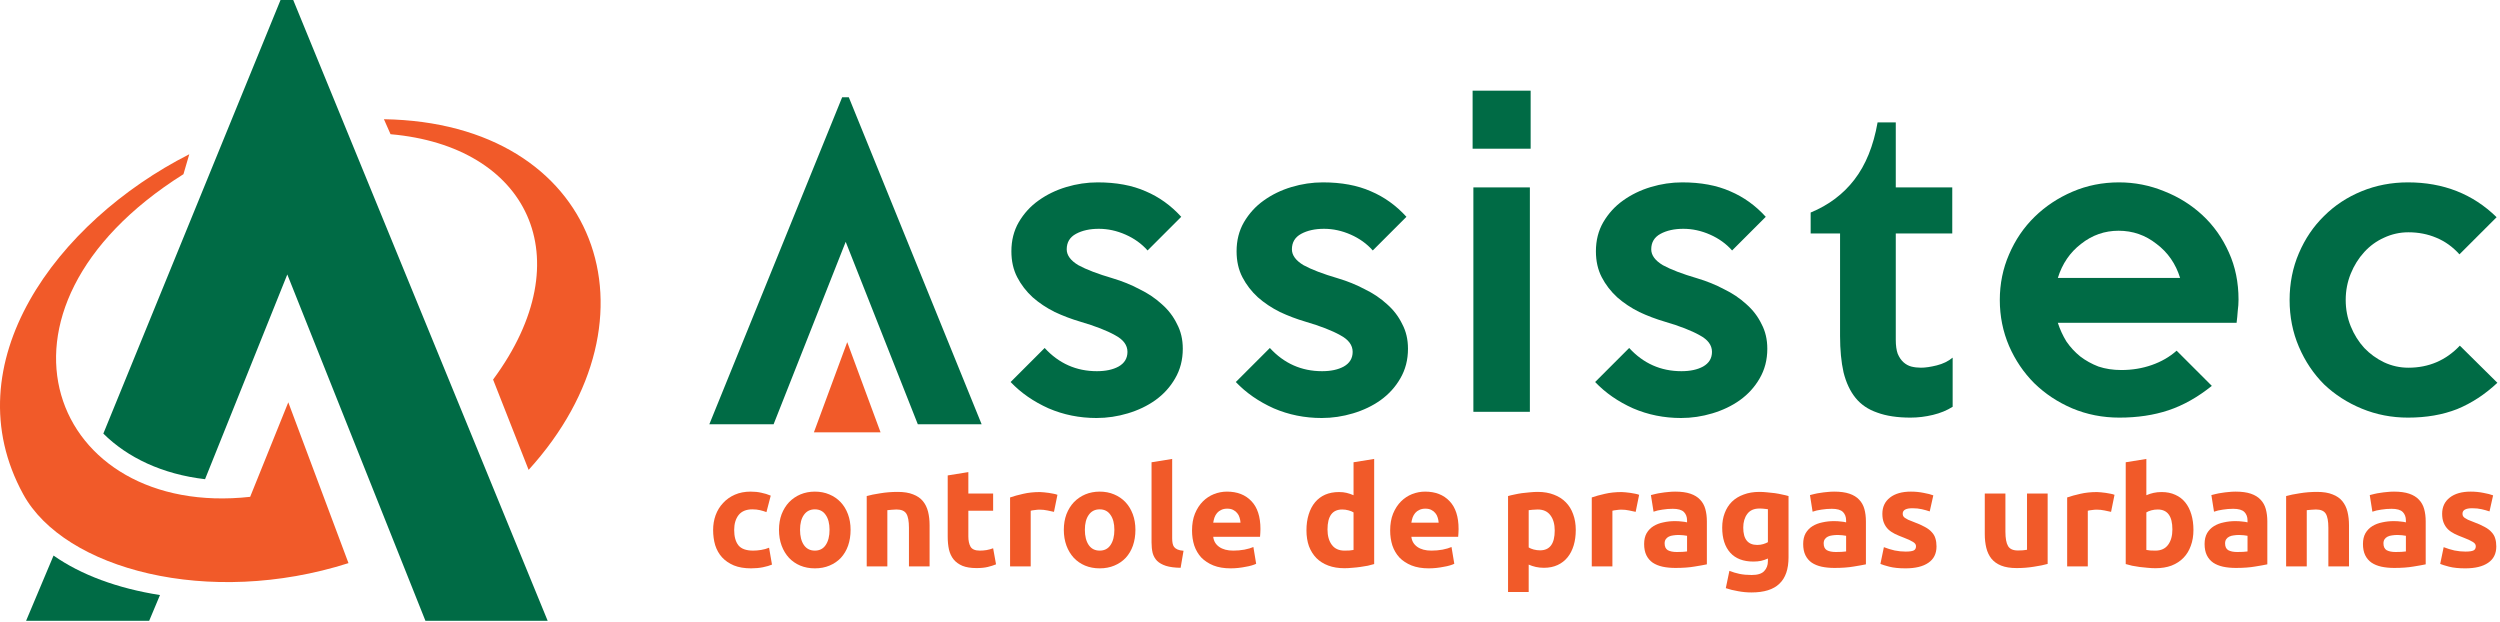
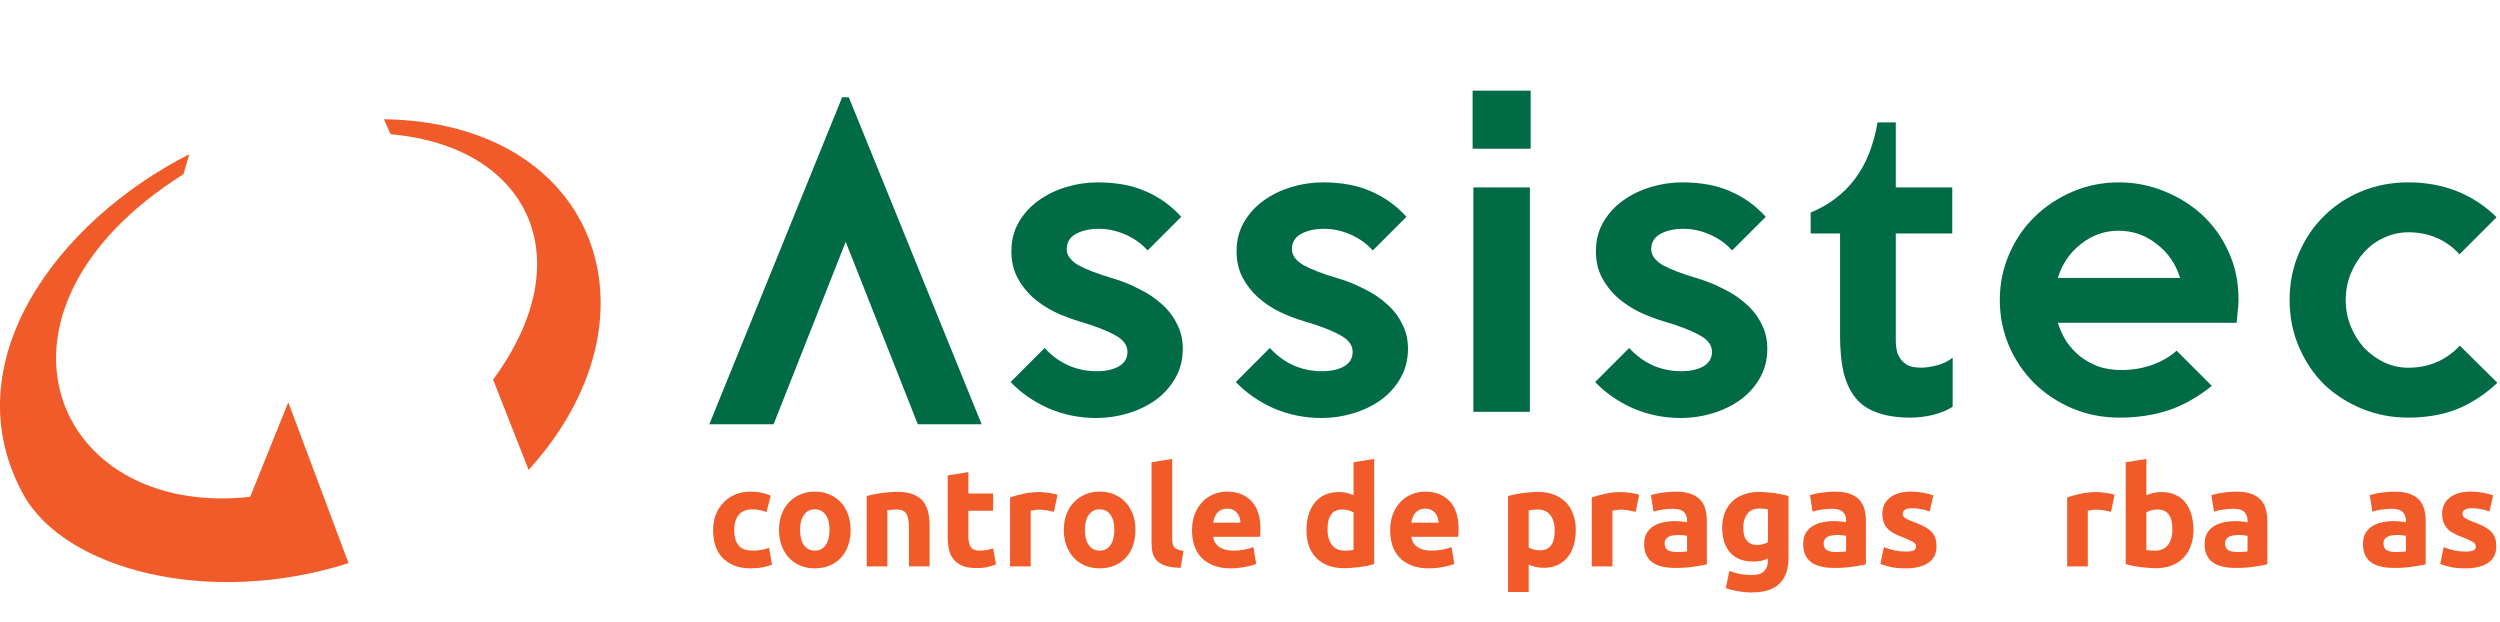
<svg xmlns="http://www.w3.org/2000/svg" width="579" height="144" viewBox="0 0 579 144" fill="none">
  <path fill-rule="evenodd" clip-rule="evenodd" d="M122.43 108.825C154.54 73.489 138.627 28.4 88.916 27.611C89.427 28.767 89.938 29.924 90.45 31.084C122.09 33.843 135.168 59.508 114.2 87.909L122.43 108.825Z" fill="#F15A29" />
-   <path fill-rule="evenodd" clip-rule="evenodd" d="M6.043 143.774H34.55L37.052 137.813C27.2 136.269 18.741 133.122 12.402 128.668L6.043 143.774ZM47.488 110.981L66.538 63.565L98.528 143.774H126.839L67.91 0H64.972L23.933 100.421C29.544 105.987 37.612 109.834 47.488 110.981Z" fill="#006B45" />
  <path fill-rule="evenodd" clip-rule="evenodd" d="M80.71 130.42C48.329 140.746 14.904 131.837 5.395 114.494C-11.224 84.192 13.082 51.347 43.837 35.723C43.301 37.682 43.024 38.382 42.488 40.342C-7.775 71.978 12.08 120.142 57.935 115.066L66.767 93.176L80.71 130.42Z" fill="#F15A29" />
-   <path fill-rule="evenodd" clip-rule="evenodd" d="M196.219 79.24L200.076 89.683L203.937 100.126H188.501L192.358 89.683L196.219 79.24Z" fill="#F15A29" />
  <path d="M570.988 127.748C571.865 127.748 572.485 127.662 572.849 127.491C573.212 127.32 573.394 126.989 573.394 126.497C573.394 126.112 573.159 125.781 572.688 125.503C572.218 125.203 571.502 124.872 570.539 124.508C569.791 124.23 569.107 123.942 568.487 123.642C567.888 123.343 567.375 122.99 566.947 122.584C566.519 122.156 566.188 121.654 565.953 121.076C565.717 120.499 565.6 119.804 565.6 118.991C565.6 117.409 566.188 116.158 567.364 115.239C568.54 114.319 570.154 113.859 572.207 113.859C573.234 113.859 574.217 113.956 575.158 114.148C576.099 114.319 576.847 114.512 577.403 114.725L576.569 118.446C576.013 118.254 575.404 118.083 574.741 117.933C574.1 117.783 573.373 117.708 572.56 117.708C571.063 117.708 570.315 118.125 570.315 118.959C570.315 119.152 570.347 119.323 570.411 119.472C570.475 119.622 570.604 119.772 570.796 119.922C570.988 120.05 571.245 120.199 571.566 120.371C571.908 120.52 572.336 120.691 572.849 120.884C573.897 121.269 574.763 121.654 575.447 122.038C576.131 122.402 576.666 122.808 577.051 123.257C577.457 123.685 577.735 124.166 577.885 124.701C578.056 125.235 578.141 125.855 578.141 126.561C578.141 128.229 577.51 129.49 576.249 130.346C575.008 131.201 573.244 131.629 570.956 131.629C569.46 131.629 568.209 131.501 567.204 131.244C566.22 130.987 565.536 130.773 565.151 130.602L565.953 126.721C566.765 127.042 567.599 127.299 568.455 127.491C569.31 127.662 570.154 127.748 570.988 127.748Z" fill="#F15A29" />
  <path d="M554.832 127.844C555.302 127.844 555.752 127.833 556.179 127.812C556.607 127.791 556.949 127.758 557.206 127.716V124.091C557.013 124.048 556.724 124.006 556.34 123.963C555.955 123.92 555.602 123.899 555.281 123.899C554.832 123.899 554.404 123.931 553.998 123.995C553.613 124.038 553.271 124.134 552.972 124.284C552.672 124.433 552.437 124.637 552.266 124.893C552.095 125.15 552.009 125.47 552.009 125.855C552.009 126.604 552.255 127.128 552.747 127.427C553.26 127.705 553.955 127.844 554.832 127.844ZM554.447 113.859C555.858 113.859 557.035 114.02 557.975 114.34C558.916 114.661 559.665 115.121 560.221 115.72C560.798 116.318 561.204 117.045 561.439 117.901C561.675 118.756 561.792 119.708 561.792 120.755V130.699C561.108 130.848 560.156 131.019 558.938 131.212C557.719 131.426 556.243 131.533 554.511 131.533C553.421 131.533 552.426 131.436 551.528 131.244C550.652 131.051 549.893 130.741 549.251 130.314C548.61 129.865 548.118 129.287 547.776 128.582C547.433 127.876 547.262 127.01 547.262 125.984C547.262 125 547.455 124.166 547.84 123.482C548.246 122.798 548.781 122.252 549.443 121.846C550.106 121.44 550.865 121.151 551.721 120.98C552.576 120.788 553.464 120.691 554.383 120.691C555.003 120.691 555.548 120.723 556.019 120.788C556.511 120.83 556.906 120.894 557.206 120.98V120.531C557.206 119.718 556.96 119.066 556.468 118.574C555.976 118.083 555.121 117.837 553.902 117.837C553.089 117.837 552.287 117.901 551.496 118.029C550.705 118.136 550.021 118.296 549.443 118.51L548.834 114.661C549.112 114.576 549.454 114.49 549.86 114.405C550.288 114.298 550.748 114.212 551.24 114.148C551.731 114.063 552.245 113.998 552.779 113.956C553.335 113.891 553.891 113.859 554.447 113.859Z" fill="#F15A29" />
-   <path d="M529.466 114.886C530.279 114.651 531.326 114.437 532.609 114.245C533.892 114.031 535.239 113.924 536.651 113.924C538.083 113.924 539.27 114.116 540.211 114.501C541.173 114.865 541.932 115.389 542.488 116.073C543.044 116.757 543.44 117.57 543.675 118.511C543.91 119.451 544.028 120.499 544.028 121.654V131.18H539.249V122.231C539.249 120.692 539.046 119.601 538.639 118.96C538.233 118.318 537.474 117.997 536.362 117.997C536.02 117.997 535.656 118.019 535.272 118.061C534.887 118.083 534.544 118.115 534.245 118.158V131.18H529.466V114.886Z" fill="#F15A29" />
  <path d="M518.153 127.844C518.623 127.844 519.073 127.833 519.5 127.812C519.928 127.791 520.27 127.758 520.527 127.716V124.091C520.334 124.048 520.045 124.006 519.661 123.963C519.276 123.92 518.923 123.899 518.602 123.899C518.153 123.899 517.725 123.931 517.319 123.995C516.934 124.038 516.592 124.134 516.293 124.284C515.993 124.433 515.758 124.637 515.587 124.893C515.416 125.15 515.33 125.47 515.33 125.855C515.33 126.604 515.576 127.128 516.068 127.427C516.581 127.705 517.276 127.844 518.153 127.844ZM517.768 113.859C519.179 113.859 520.356 114.02 521.296 114.34C522.237 114.661 522.986 115.121 523.542 115.72C524.119 116.318 524.525 117.045 524.76 117.901C524.996 118.756 525.113 119.708 525.113 120.755V130.699C524.429 130.848 523.477 131.019 522.259 131.212C521.04 131.426 519.564 131.533 517.832 131.533C516.742 131.533 515.747 131.436 514.849 131.244C513.973 131.051 513.214 130.741 512.572 130.314C511.931 129.865 511.439 129.287 511.097 128.582C510.754 127.876 510.583 127.01 510.583 125.984C510.583 125 510.776 124.166 511.161 123.482C511.567 122.798 512.102 122.252 512.764 121.846C513.427 121.44 514.186 121.151 515.042 120.98C515.897 120.788 516.785 120.691 517.704 120.691C518.324 120.691 518.869 120.723 519.34 120.788C519.832 120.83 520.227 120.894 520.527 120.98V120.531C520.527 119.718 520.281 119.066 519.789 118.574C519.297 118.083 518.442 117.837 517.223 117.837C516.41 117.837 515.608 117.901 514.817 118.029C514.026 118.136 513.342 118.296 512.764 118.51L512.155 114.661C512.433 114.576 512.775 114.49 513.181 114.405C513.609 114.298 514.069 114.212 514.561 114.148C515.052 114.063 515.566 113.998 516.1 113.956C516.656 113.891 517.212 113.859 517.768 113.859Z" fill="#F15A29" />
  <path d="M503.126 122.617C503.126 119.538 501.993 117.998 499.726 117.998C499.234 117.998 498.742 118.062 498.251 118.191C497.78 118.319 497.395 118.479 497.096 118.672V127.364C497.331 127.407 497.631 127.45 497.994 127.492C498.358 127.514 498.753 127.525 499.181 127.525C500.485 127.525 501.469 127.075 502.132 126.177C502.795 125.279 503.126 124.093 503.126 122.617ZM508.001 122.745C508.001 124.093 507.798 125.311 507.392 126.402C507.007 127.492 506.44 128.423 505.692 129.192C504.944 129.962 504.024 130.561 502.934 130.989C501.843 131.395 500.603 131.598 499.213 131.598C498.636 131.598 498.026 131.566 497.385 131.502C496.765 131.459 496.144 131.395 495.524 131.309C494.926 131.224 494.348 131.128 493.792 131.021C493.236 130.892 492.744 130.764 492.317 130.636V107.061L497.096 106.291V114.695C497.631 114.459 498.187 114.278 498.764 114.149C499.341 114.021 499.961 113.957 500.624 113.957C501.822 113.957 502.88 114.171 503.8 114.598C504.719 115.005 505.489 115.593 506.109 116.363C506.729 117.132 507.2 118.062 507.52 119.153C507.841 120.222 508.001 121.42 508.001 122.745Z" fill="#F15A29" />
  <path d="M488.922 118.546C488.494 118.439 487.991 118.332 487.414 118.225C486.837 118.097 486.217 118.032 485.554 118.032C485.254 118.032 484.891 118.065 484.463 118.129C484.057 118.171 483.747 118.225 483.533 118.289V131.183H478.754V115.21C479.609 114.911 480.614 114.633 481.769 114.376C482.945 114.098 484.249 113.959 485.682 113.959C485.939 113.959 486.249 113.98 486.612 114.023C486.976 114.045 487.339 114.087 487.703 114.151C488.066 114.194 488.43 114.258 488.793 114.344C489.157 114.408 489.467 114.494 489.723 114.6L488.922 118.546Z" fill="#F15A29" />
-   <path d="M474.236 130.603C473.424 130.838 472.376 131.052 471.093 131.244C469.81 131.458 468.463 131.565 467.052 131.565C465.619 131.565 464.422 131.372 463.459 130.987C462.518 130.603 461.77 130.068 461.214 129.384C460.658 128.678 460.263 127.844 460.027 126.882C459.792 125.92 459.674 124.861 459.674 123.707V114.309H464.454V123.129C464.454 124.669 464.657 125.781 465.063 126.465C465.469 127.149 466.228 127.491 467.34 127.491C467.683 127.491 468.046 127.481 468.431 127.459C468.816 127.416 469.158 127.374 469.457 127.331V114.309H474.236V130.603Z" fill="#F15A29" />
  <path d="M441.342 127.748C442.219 127.748 442.839 127.662 443.203 127.491C443.566 127.32 443.748 126.989 443.748 126.497C443.748 126.112 443.513 125.781 443.042 125.503C442.572 125.203 441.856 124.872 440.893 124.508C440.145 124.23 439.461 123.942 438.841 123.642C438.242 123.343 437.729 122.99 437.301 122.584C436.873 122.156 436.542 121.654 436.307 121.076C436.072 120.499 435.954 119.804 435.954 118.991C435.954 117.409 436.542 116.158 437.718 115.239C438.894 114.319 440.509 113.859 442.561 113.859C443.588 113.859 444.571 113.956 445.512 114.148C446.453 114.319 447.201 114.512 447.757 114.725L446.924 118.446C446.368 118.254 445.758 118.083 445.095 117.933C444.454 117.783 443.727 117.708 442.914 117.708C441.417 117.708 440.669 118.125 440.669 118.959C440.669 119.152 440.701 119.323 440.765 119.472C440.829 119.622 440.958 119.772 441.15 119.922C441.342 120.05 441.599 120.199 441.92 120.371C442.262 120.52 442.69 120.691 443.203 120.884C444.251 121.269 445.117 121.654 445.801 122.038C446.485 122.402 447.02 122.808 447.405 123.257C447.811 123.685 448.089 124.166 448.239 124.701C448.41 125.235 448.495 125.855 448.495 126.561C448.495 128.229 447.864 129.49 446.603 130.346C445.363 131.201 443.598 131.629 441.31 131.629C439.814 131.629 438.563 131.501 437.558 131.244C436.574 130.987 435.89 130.773 435.505 130.602L436.307 126.721C437.119 127.042 437.953 127.299 438.809 127.491C439.664 127.662 440.509 127.748 441.342 127.748Z" fill="#F15A29" />
  <path d="M425.186 127.844C425.657 127.844 426.106 127.833 426.533 127.812C426.961 127.791 427.303 127.758 427.56 127.716V124.091C427.367 124.048 427.079 124.006 426.694 123.963C426.309 123.92 425.956 123.899 425.635 123.899C425.186 123.899 424.758 123.931 424.352 123.995C423.967 124.038 423.625 124.134 423.326 124.284C423.026 124.433 422.791 124.637 422.62 124.893C422.449 125.15 422.364 125.47 422.364 125.855C422.364 126.604 422.609 127.128 423.101 127.427C423.614 127.705 424.309 127.844 425.186 127.844ZM424.801 113.859C426.212 113.859 427.389 114.02 428.329 114.34C429.27 114.661 430.019 115.121 430.575 115.72C431.152 116.318 431.558 117.045 431.794 117.901C432.029 118.756 432.146 119.708 432.146 120.755V130.699C431.462 130.848 430.511 131.019 429.292 131.212C428.073 131.426 426.597 131.533 424.865 131.533C423.775 131.533 422.78 131.436 421.882 131.244C421.006 131.051 420.247 130.741 419.605 130.314C418.964 129.865 418.472 129.287 418.13 128.582C417.788 127.876 417.616 127.01 417.616 125.984C417.616 125 417.809 124.166 418.194 123.482C418.6 122.798 419.135 122.252 419.798 121.846C420.46 121.44 421.22 121.151 422.075 120.98C422.93 120.788 423.818 120.691 424.737 120.691C425.357 120.691 425.902 120.723 426.373 120.788C426.865 120.83 427.26 120.894 427.56 120.98V120.531C427.56 119.718 427.314 119.066 426.822 118.574C426.33 118.083 425.475 117.837 424.256 117.837C423.443 117.837 422.642 117.901 421.85 118.029C421.059 118.136 420.375 118.296 419.798 118.51L419.188 114.661C419.466 114.576 419.808 114.49 420.215 114.405C420.642 114.298 421.102 114.212 421.594 114.148C422.086 114.063 422.599 113.998 423.133 113.956C423.689 113.891 424.245 113.859 424.801 113.859Z" fill="#F15A29" />
  <path d="M403.737 122.199C403.737 124.872 404.817 126.208 406.977 126.208C407.468 126.208 407.928 126.144 408.356 126.016C408.783 125.888 409.147 125.738 409.446 125.567V117.933C409.211 117.89 408.933 117.858 408.612 117.837C408.292 117.794 407.917 117.773 407.49 117.773C406.228 117.773 405.287 118.19 404.667 119.024C404.047 119.858 403.737 120.916 403.737 122.199ZM414.225 129.063C414.225 131.822 413.52 133.864 412.108 135.189C410.719 136.537 408.559 137.21 405.629 137.21C404.603 137.21 403.577 137.114 402.55 136.921C401.524 136.75 400.572 136.515 399.695 136.216L400.529 132.206C401.278 132.506 402.058 132.741 402.871 132.912C403.705 133.083 404.646 133.169 405.694 133.169C407.062 133.169 408.024 132.869 408.58 132.271C409.158 131.672 409.446 130.902 409.446 129.961V129.352C408.933 129.587 408.398 129.769 407.843 129.897C407.308 130.004 406.72 130.057 406.078 130.057C403.748 130.057 401.962 129.373 400.722 128.005C399.482 126.615 398.862 124.68 398.862 122.199C398.862 120.959 399.054 119.836 399.439 118.831C399.824 117.805 400.38 116.928 401.107 116.201C401.855 115.474 402.764 114.918 403.833 114.533C404.902 114.127 406.11 113.924 407.458 113.924C408.035 113.924 408.623 113.956 409.222 114.02C409.842 114.063 410.451 114.127 411.05 114.213C411.649 114.298 412.215 114.405 412.75 114.533C413.306 114.64 413.798 114.758 414.225 114.886V129.063Z" fill="#F15A29" />
  <path d="M388.35 127.844C388.821 127.844 389.27 127.833 389.698 127.812C390.125 127.791 390.467 127.758 390.724 127.716V124.091C390.532 124.048 390.243 124.006 389.858 123.963C389.473 123.92 389.12 123.899 388.8 123.899C388.35 123.899 387.923 123.931 387.517 123.995C387.132 124.038 386.79 124.134 386.49 124.284C386.191 124.433 385.956 124.637 385.784 124.893C385.613 125.15 385.528 125.47 385.528 125.855C385.528 126.604 385.774 127.128 386.266 127.427C386.779 127.705 387.474 127.844 388.35 127.844ZM387.966 113.859C389.377 113.859 390.553 114.02 391.494 114.34C392.435 114.661 393.183 115.121 393.739 115.72C394.316 116.318 394.723 117.045 394.958 117.901C395.193 118.756 395.311 119.708 395.311 120.755V130.699C394.626 130.848 393.675 131.019 392.456 131.212C391.237 131.426 389.762 131.533 388.03 131.533C386.939 131.533 385.945 131.436 385.047 131.244C384.17 131.051 383.411 130.741 382.769 130.314C382.128 129.865 381.636 129.287 381.294 128.582C380.952 127.876 380.781 127.01 380.781 125.984C380.781 125 380.973 124.166 381.358 123.482C381.764 122.798 382.299 122.252 382.962 121.846C383.625 121.44 384.384 121.151 385.239 120.98C386.095 120.788 386.982 120.691 387.901 120.691C388.522 120.691 389.067 120.723 389.537 120.788C390.029 120.83 390.425 120.894 390.724 120.98V120.531C390.724 119.718 390.478 119.066 389.986 118.574C389.494 118.083 388.639 117.837 387.42 117.837C386.608 117.837 385.806 117.901 385.015 118.029C384.224 118.136 383.539 118.296 382.962 118.51L382.352 114.661C382.63 114.576 382.973 114.49 383.379 114.405C383.807 114.298 384.266 114.212 384.758 114.148C385.25 114.063 385.763 113.998 386.298 113.956C386.854 113.891 387.41 113.859 387.966 113.859Z" fill="#F15A29" />
  <path d="M378.821 118.546C378.393 118.439 377.891 118.332 377.314 118.225C376.736 118.097 376.116 118.032 375.453 118.032C375.154 118.032 374.79 118.065 374.363 118.129C373.956 118.171 373.646 118.225 373.433 118.289V131.183H368.653V115.21C369.509 114.911 370.514 114.633 371.668 114.376C372.845 114.098 374.149 113.959 375.582 113.959C375.838 113.959 376.148 113.98 376.512 114.023C376.875 114.045 377.239 114.087 377.602 114.151C377.966 114.194 378.329 114.258 378.693 114.344C379.056 114.408 379.366 114.494 379.623 114.6L378.821 118.546Z" fill="#F15A29" />
  <path d="M360.074 122.873C360.074 121.397 359.742 120.221 359.079 119.344C358.416 118.446 357.433 117.997 356.128 117.997C355.701 117.997 355.305 118.019 354.942 118.061C354.578 118.083 354.279 118.115 354.044 118.158V126.786C354.343 126.978 354.728 127.139 355.198 127.267C355.69 127.395 356.182 127.459 356.674 127.459C358.94 127.459 360.074 125.93 360.074 122.873ZM364.949 122.744C364.949 124.049 364.789 125.236 364.468 126.305C364.147 127.374 363.677 128.293 363.057 129.063C362.437 129.833 361.667 130.432 360.747 130.859C359.828 131.287 358.769 131.501 357.572 131.501C356.909 131.501 356.289 131.437 355.711 131.308C355.134 131.18 354.578 130.998 354.044 130.763V137.114H349.264V114.886C349.692 114.758 350.184 114.64 350.74 114.533C351.296 114.405 351.873 114.298 352.472 114.213C353.092 114.127 353.712 114.063 354.332 114.02C354.974 113.956 355.583 113.924 356.161 113.924C357.55 113.924 358.791 114.138 359.881 114.565C360.972 114.972 361.891 115.56 362.64 116.329C363.388 117.078 363.955 117.997 364.34 119.088C364.746 120.178 364.949 121.397 364.949 122.744Z" fill="#F15A29" />
  <path d="M321.963 122.872C321.963 121.376 322.188 120.071 322.637 118.959C323.107 117.826 323.717 116.885 324.465 116.137C325.214 115.388 326.069 114.822 327.031 114.437C328.015 114.052 329.02 113.859 330.046 113.859C332.441 113.859 334.333 114.597 335.723 116.073C337.113 117.527 337.808 119.676 337.808 122.52C337.808 122.798 337.798 123.108 337.776 123.45C337.755 123.77 337.733 124.059 337.712 124.316H326.871C326.978 125.299 327.437 126.08 328.25 126.657C329.062 127.235 330.153 127.523 331.522 127.523C332.398 127.523 333.254 127.448 334.088 127.299C334.943 127.128 335.638 126.925 336.172 126.689L336.814 130.57C336.557 130.699 336.215 130.827 335.787 130.955C335.36 131.084 334.879 131.19 334.344 131.276C333.831 131.383 333.275 131.468 332.676 131.533C332.078 131.597 331.479 131.629 330.88 131.629C329.362 131.629 328.036 131.404 326.903 130.955C325.791 130.506 324.861 129.897 324.112 129.127C323.385 128.336 322.84 127.406 322.476 126.336C322.134 125.267 321.963 124.113 321.963 122.872ZM333.189 121.044C333.168 120.638 333.093 120.242 332.965 119.857C332.858 119.472 332.676 119.13 332.42 118.831C332.184 118.532 331.874 118.286 331.489 118.093C331.126 117.901 330.666 117.805 330.11 117.805C329.576 117.805 329.116 117.901 328.731 118.093C328.346 118.264 328.025 118.5 327.769 118.799C327.512 119.098 327.309 119.451 327.159 119.857C327.031 120.242 326.935 120.638 326.871 121.044H333.189Z" fill="#F15A29" />
  <path d="M307.45 122.617C307.45 124.093 307.781 125.279 308.444 126.177C309.107 127.075 310.091 127.525 311.395 127.525C311.823 127.525 312.218 127.514 312.582 127.492C312.945 127.45 313.245 127.407 313.48 127.364V118.672C313.181 118.479 312.785 118.319 312.293 118.191C311.823 118.062 311.342 117.998 310.85 117.998C308.583 117.998 307.45 119.538 307.45 122.617ZM318.259 130.636C317.832 130.764 317.34 130.892 316.784 131.021C316.228 131.128 315.64 131.224 315.02 131.309C314.421 131.395 313.801 131.459 313.159 131.502C312.539 131.566 311.94 131.598 311.363 131.598C309.973 131.598 308.733 131.395 307.642 130.989C306.552 130.582 305.632 130.005 304.884 129.257C304.136 128.487 303.558 127.567 303.152 126.498C302.767 125.408 302.575 124.189 302.575 122.842C302.575 121.473 302.746 120.244 303.088 119.153C303.43 118.041 303.922 117.1 304.563 116.33C305.205 115.561 305.985 114.973 306.905 114.566C307.846 114.16 308.915 113.957 310.112 113.957C310.775 113.957 311.363 114.021 311.876 114.149C312.411 114.278 312.945 114.459 313.48 114.695V107.061L318.259 106.291V130.636Z" fill="#F15A29" />
  <path d="M276.075 122.872C276.075 121.376 276.3 120.071 276.749 118.959C277.219 117.826 277.828 116.885 278.577 116.137C279.325 115.388 280.181 114.822 281.143 114.437C282.127 114.052 283.132 113.859 284.158 113.859C286.553 113.859 288.445 114.597 289.835 116.073C291.225 117.527 291.92 119.676 291.92 122.52C291.92 122.798 291.909 123.108 291.888 123.45C291.867 123.77 291.845 124.059 291.824 124.316H280.983C281.089 125.299 281.549 126.08 282.362 126.657C283.174 127.235 284.265 127.523 285.633 127.523C286.51 127.523 287.365 127.448 288.199 127.299C289.055 127.128 289.75 126.925 290.284 126.689L290.926 130.57C290.669 130.699 290.327 130.827 289.899 130.955C289.472 131.084 288.991 131.19 288.456 131.276C287.943 131.383 287.387 131.468 286.788 131.533C286.189 131.597 285.591 131.629 284.992 131.629C283.474 131.629 282.148 131.404 281.015 130.955C279.903 130.506 278.973 129.897 278.224 129.127C277.497 128.336 276.952 127.406 276.588 126.336C276.246 125.267 276.075 124.113 276.075 122.872ZM287.301 121.044C287.28 120.638 287.205 120.242 287.077 119.857C286.97 119.472 286.788 119.13 286.531 118.831C286.296 118.532 285.986 118.286 285.601 118.093C285.238 117.901 284.778 117.805 284.222 117.805C283.687 117.805 283.228 117.901 282.843 118.093C282.458 118.264 282.137 118.5 281.881 118.799C281.624 119.098 281.421 119.451 281.271 119.857C281.143 120.242 281.047 120.638 280.983 121.044H287.301Z" fill="#F15A29" />
  <path d="M273.433 131.502C272.043 131.48 270.909 131.331 270.033 131.053C269.177 130.775 268.493 130.39 267.98 129.898C267.488 129.385 267.146 128.775 266.953 128.07C266.782 127.343 266.697 126.53 266.697 125.632V107.061L271.476 106.291V124.67C271.476 125.098 271.508 125.482 271.572 125.825C271.636 126.167 271.754 126.455 271.925 126.691C272.117 126.926 272.385 127.118 272.727 127.268C273.069 127.418 273.529 127.514 274.106 127.557L273.433 131.502Z" fill="#F15A29" />
  <path d="M262.963 122.712C262.963 124.038 262.771 125.257 262.386 126.369C262.001 127.459 261.445 128.4 260.718 129.191C259.991 129.961 259.114 130.56 258.088 130.987C257.083 131.415 255.95 131.629 254.688 131.629C253.448 131.629 252.315 131.415 251.288 130.987C250.283 130.56 249.417 129.961 248.69 129.191C247.963 128.4 247.396 127.459 246.99 126.369C246.584 125.257 246.381 124.038 246.381 122.712C246.381 121.386 246.584 120.178 246.99 119.088C247.418 117.997 247.995 117.067 248.722 116.297C249.471 115.527 250.347 114.929 251.352 114.501C252.379 114.073 253.491 113.859 254.688 113.859C255.907 113.859 257.019 114.073 258.024 114.501C259.05 114.929 259.927 115.527 260.654 116.297C261.381 117.067 261.948 117.997 262.354 119.088C262.76 120.178 262.963 121.386 262.963 122.712ZM258.088 122.712C258.088 121.237 257.789 120.082 257.19 119.248C256.613 118.393 255.779 117.965 254.688 117.965C253.598 117.965 252.753 118.393 252.154 119.248C251.555 120.082 251.256 121.237 251.256 122.712C251.256 124.187 251.555 125.364 252.154 126.24C252.753 127.096 253.598 127.523 254.688 127.523C255.779 127.523 256.613 127.096 257.19 126.24C257.789 125.364 258.088 124.187 258.088 122.712Z" fill="#F15A29" />
  <path d="M244.101 118.546C243.673 118.439 243.171 118.332 242.593 118.225C242.016 118.097 241.396 118.032 240.733 118.032C240.434 118.032 240.07 118.065 239.642 118.129C239.236 118.171 238.926 118.225 238.712 118.289V131.183H233.933V115.21C234.788 114.911 235.794 114.633 236.948 114.376C238.124 114.098 239.429 113.959 240.861 113.959C241.118 113.959 241.428 113.98 241.791 114.023C242.155 114.045 242.519 114.087 242.882 114.151C243.246 114.194 243.609 114.258 243.973 114.344C244.336 114.408 244.646 114.494 244.903 114.6L244.101 118.546Z" fill="#F15A29" />
  <path d="M219.489 110.108L224.269 109.338V114.309H230.01V118.287H224.269V124.221C224.269 125.226 224.44 126.027 224.782 126.626C225.145 127.225 225.862 127.524 226.931 127.524C227.444 127.524 227.968 127.482 228.502 127.396C229.058 127.289 229.561 127.15 230.01 126.979L230.683 130.7C230.106 130.935 229.465 131.138 228.759 131.309C228.053 131.48 227.187 131.566 226.161 131.566C224.857 131.566 223.777 131.395 222.921 131.053C222.066 130.689 221.382 130.197 220.869 129.577C220.355 128.936 219.992 128.166 219.778 127.268C219.586 126.37 219.489 125.375 219.489 124.285V110.108Z" fill="#F15A29" />
  <path d="M200.731 114.886C201.543 114.651 202.591 114.437 203.874 114.245C205.157 114.031 206.504 113.924 207.915 113.924C209.348 113.924 210.535 114.116 211.476 114.501C212.438 114.865 213.197 115.389 213.753 116.073C214.309 116.757 214.705 117.57 214.94 118.511C215.175 119.451 215.293 120.499 215.293 121.654V131.18H210.513V122.231C210.513 120.692 210.31 119.601 209.904 118.96C209.498 118.318 208.739 117.997 207.627 117.997C207.285 117.997 206.921 118.019 206.536 118.061C206.151 118.083 205.809 118.115 205.51 118.158V131.18H200.731V114.886Z" fill="#F15A29" />
  <path d="M196.997 122.712C196.997 124.038 196.805 125.257 196.42 126.369C196.035 127.459 195.479 128.4 194.752 129.191C194.025 129.961 193.148 130.56 192.122 130.987C191.117 131.415 189.983 131.629 188.722 131.629C187.482 131.629 186.348 131.415 185.322 130.987C184.317 130.56 183.451 129.961 182.724 129.191C181.997 128.4 181.43 127.459 181.024 126.369C180.618 125.257 180.414 124.038 180.414 122.712C180.414 121.386 180.618 120.178 181.024 119.088C181.452 117.997 182.029 117.067 182.756 116.297C183.504 115.527 184.381 114.929 185.386 114.501C186.412 114.073 187.524 113.859 188.722 113.859C189.941 113.859 191.053 114.073 192.058 114.501C193.084 114.929 193.961 115.527 194.688 116.297C195.415 117.067 195.981 117.997 196.388 119.088C196.794 120.178 196.997 121.386 196.997 122.712ZM192.122 122.712C192.122 121.237 191.822 120.082 191.224 119.248C190.646 118.393 189.812 117.965 188.722 117.965C187.631 117.965 186.787 118.393 186.188 119.248C185.589 120.082 185.29 121.237 185.29 122.712C185.29 124.187 185.589 125.364 186.188 126.24C186.787 127.096 187.631 127.523 188.722 127.523C189.812 127.523 190.646 127.096 191.224 126.24C191.822 125.364 192.122 124.187 192.122 122.712Z" fill="#F15A29" />
  <path d="M165.16 122.744C165.16 121.525 165.353 120.381 165.738 119.312C166.144 118.222 166.721 117.281 167.47 116.49C168.218 115.677 169.127 115.035 170.196 114.565C171.265 114.095 172.484 113.859 173.852 113.859C174.751 113.859 175.574 113.945 176.322 114.116C177.071 114.266 177.798 114.49 178.503 114.79L177.509 118.606C177.06 118.435 176.568 118.286 176.034 118.157C175.499 118.029 174.9 117.965 174.237 117.965C172.826 117.965 171.768 118.403 171.062 119.28C170.378 120.157 170.036 121.311 170.036 122.744C170.036 124.262 170.356 125.438 170.998 126.272C171.661 127.106 172.805 127.523 174.43 127.523C175.007 127.523 175.627 127.47 176.29 127.363C176.953 127.256 177.562 127.085 178.118 126.85L178.792 130.763C178.236 130.998 177.541 131.201 176.707 131.372C175.873 131.543 174.954 131.629 173.949 131.629C172.409 131.629 171.083 131.404 169.971 130.955C168.859 130.485 167.94 129.854 167.213 129.063C166.507 128.272 165.983 127.341 165.641 126.272C165.321 125.182 165.16 124.006 165.16 122.744Z" fill="#F15A29" />
  <path d="M578.393 88.655C575.525 91.344 572.419 93.375 569.074 94.749C565.728 96.063 561.935 96.72 557.693 96.72C553.93 96.72 550.375 96.033 547.03 94.659C543.685 93.285 540.757 91.403 538.248 89.014C535.799 86.564 533.857 83.667 532.424 80.322C530.99 76.976 530.273 73.362 530.273 69.479C530.273 65.596 530.99 61.982 532.424 58.637C533.857 55.291 535.799 52.424 538.248 50.034C540.698 47.585 543.595 45.673 546.94 44.299C550.286 42.925 553.87 42.238 557.693 42.238C565.877 42.238 572.718 44.926 578.214 50.303L569.611 58.905C568.058 57.173 566.266 55.889 564.235 55.052C562.263 54.216 560.113 53.798 557.783 53.798C555.812 53.798 553.93 54.216 552.138 55.052C550.405 55.829 548.882 56.934 547.568 58.368C546.253 59.801 545.208 61.474 544.431 63.386C543.655 65.297 543.266 67.329 543.266 69.479C543.266 71.63 543.655 73.661 544.431 75.573C545.208 77.484 546.253 79.157 547.568 80.591C548.882 81.965 550.405 83.07 552.138 83.906C553.93 84.743 555.812 85.161 557.783 85.161C562.502 85.161 566.475 83.458 569.701 80.053L578.393 88.655Z" fill="#006B45" />
  <path d="M518.443 69.39C518.443 70.226 518.383 71.092 518.264 71.988C518.204 72.884 518.114 73.81 517.995 74.766H476.596C477.074 76.26 477.731 77.693 478.567 79.067C479.463 80.382 480.539 81.546 481.793 82.562C483.048 83.518 484.452 84.294 486.005 84.892C487.618 85.43 489.38 85.698 491.292 85.698C493.801 85.698 496.16 85.31 498.371 84.533C500.581 83.757 502.493 82.652 504.106 81.218L512.26 89.372C508.974 92.001 505.629 93.882 502.224 95.018C498.819 96.153 495.025 96.72 490.844 96.72C486.961 96.72 483.317 96.003 479.911 94.57C476.566 93.136 473.639 91.194 471.13 88.745C468.681 86.296 466.739 83.428 465.305 80.143C463.872 76.797 463.155 73.243 463.155 69.479C463.155 65.716 463.872 62.191 465.305 58.905C466.739 55.56 468.71 52.663 471.219 50.213C473.728 47.764 476.656 45.823 480.001 44.389C483.346 42.955 486.931 42.238 490.754 42.238C494.398 42.238 497.893 42.925 501.238 44.299C504.584 45.614 507.541 47.465 510.109 49.855C512.678 52.245 514.709 55.112 516.203 58.457C517.696 61.743 518.443 65.387 518.443 69.39ZM504.912 64.371C503.897 61.086 502.075 58.457 499.446 56.486C496.877 54.455 493.95 53.439 490.664 53.439C487.439 53.439 484.541 54.455 481.972 56.486C479.404 58.457 477.611 61.086 476.596 64.371H504.912Z" fill="#006B45" />
  <path d="M452.234 94.21C450.92 95.046 449.397 95.673 447.664 96.091C445.932 96.51 444.2 96.719 442.467 96.719C439.42 96.719 436.852 96.331 434.761 95.554C432.67 94.837 430.997 93.702 429.743 92.149C428.488 90.596 427.562 88.624 426.965 86.235C426.427 83.845 426.158 81.037 426.158 77.811V54.065H419.348V49.226C423.53 47.494 426.905 44.955 429.474 41.61C432.102 38.205 433.895 33.784 434.85 28.348H439.062V43.402H452.145V54.065H439.062V78.707C439.062 80.022 439.211 81.097 439.51 81.933C439.868 82.77 440.316 83.427 440.854 83.905C441.392 84.383 441.989 84.711 442.646 84.891C443.363 85.07 444.11 85.159 444.887 85.159C445.902 85.159 447.127 84.98 448.56 84.622C449.994 84.263 451.219 83.666 452.234 82.829V94.21Z" fill="#006B45" />
  <path d="M409.309 80.77C409.309 83.339 408.712 85.639 407.517 87.67C406.382 89.641 404.859 91.314 402.947 92.688C401.095 94.002 398.974 95.018 396.585 95.734C394.195 96.451 391.776 96.81 389.327 96.81C385.384 96.81 381.68 96.063 378.215 94.57C374.75 93.016 371.823 90.985 369.433 88.476L377.319 80.591C380.605 84.175 384.637 85.967 389.416 85.967C391.447 85.967 393.12 85.609 394.434 84.892C395.808 84.115 396.495 82.98 396.495 81.487C396.495 79.933 395.539 78.649 393.628 77.634C391.716 76.558 389.028 75.513 385.563 74.497C383.532 73.9 381.56 73.153 379.649 72.257C377.737 71.301 376.035 70.166 374.541 68.852C373.048 67.478 371.853 65.925 370.957 64.192C370.061 62.46 369.613 60.459 369.613 58.189C369.613 55.679 370.18 53.439 371.315 51.468C372.51 49.437 374.033 47.764 375.885 46.45C377.797 45.076 379.948 44.031 382.337 43.314C384.727 42.597 387.146 42.238 389.595 42.238C393.897 42.238 397.6 42.925 400.707 44.299C403.813 45.614 406.561 47.585 408.951 50.213L401.155 58.009C399.781 56.456 398.078 55.231 396.047 54.335C394.016 53.439 391.955 52.991 389.864 52.991C387.773 52.991 386.011 53.38 384.577 54.156C383.144 54.933 382.427 56.128 382.427 57.74C382.427 59.114 383.323 60.339 385.115 61.414C386.967 62.43 389.625 63.446 393.09 64.461C395.3 65.118 397.361 65.955 399.273 66.97C401.244 67.926 402.977 69.091 404.47 70.465C405.964 71.779 407.129 73.302 407.965 75.035C408.861 76.708 409.309 78.619 409.309 80.77Z" fill="#006B45" />
  <path d="M354.497 34.441H341.056V21H354.497V34.441ZM354.318 95.375H341.235V43.402H354.318V95.375Z" fill="#006B45" />
  <path d="M326.089 80.77C326.089 83.339 325.491 85.639 324.297 87.67C323.161 89.641 321.638 91.314 319.727 92.688C317.875 94.002 315.754 95.018 313.364 95.734C310.975 96.451 308.555 96.81 306.106 96.81C302.163 96.81 298.459 96.063 294.995 94.57C291.53 93.016 288.603 90.985 286.213 88.476L294.099 80.591C297.384 84.175 301.417 85.967 306.196 85.967C308.227 85.967 309.899 85.609 311.214 84.892C312.588 84.115 313.275 82.98 313.275 81.487C313.275 79.933 312.319 78.649 310.407 77.634C308.496 76.558 305.807 75.513 302.343 74.497C300.311 73.9 298.34 73.153 296.428 72.257C294.517 71.301 292.814 70.166 291.321 68.852C289.827 67.478 288.632 65.925 287.736 64.192C286.84 62.46 286.392 60.459 286.392 58.189C286.392 55.679 286.96 53.439 288.095 51.468C289.29 49.437 290.813 47.764 292.665 46.45C294.576 45.076 296.727 44.031 299.117 43.314C301.506 42.597 303.926 42.238 306.375 42.238C310.676 42.238 314.38 42.925 317.486 44.299C320.593 45.614 323.341 47.585 325.73 50.213L317.934 58.009C316.56 56.456 314.858 55.231 312.827 54.335C310.796 53.439 308.735 52.991 306.644 52.991C304.553 52.991 302.791 53.38 301.357 54.156C299.923 54.933 299.206 56.128 299.206 57.74C299.206 59.114 300.102 60.339 301.894 61.414C303.746 62.43 306.405 63.446 309.87 64.461C312.08 65.118 314.141 65.955 316.053 66.97C318.024 67.926 319.756 69.091 321.25 70.465C322.743 71.779 323.908 73.302 324.745 75.035C325.641 76.708 326.089 78.619 326.089 80.77Z" fill="#006B45" />
  <path d="M273.934 80.77C273.934 83.339 273.337 85.639 272.142 87.67C271.007 89.641 269.483 91.314 267.572 92.688C265.72 94.002 263.599 95.018 261.21 95.734C258.82 96.451 256.401 96.81 253.951 96.81C250.009 96.81 246.305 96.063 242.84 94.57C239.375 93.016 236.448 90.985 234.058 88.476L241.944 80.591C245.229 84.175 249.262 85.967 254.041 85.967C256.072 85.967 257.745 85.609 259.059 84.892C260.433 84.115 261.12 82.98 261.12 81.487C261.12 79.933 260.164 78.649 258.253 77.634C256.341 76.558 253.653 75.513 250.188 74.497C248.157 73.9 246.185 73.153 244.274 72.257C242.362 71.301 240.659 70.166 239.166 68.852C237.672 67.478 236.478 65.925 235.582 64.192C234.686 62.46 234.238 60.459 234.238 58.189C234.238 55.679 234.805 53.439 235.94 51.468C237.135 49.437 238.658 47.764 240.51 46.45C242.422 45.076 244.572 44.031 246.962 43.314C249.351 42.597 251.771 42.238 254.22 42.238C258.521 42.238 262.225 42.925 265.332 44.299C268.438 45.614 271.186 47.585 273.576 50.213L265.78 58.009C264.406 56.456 262.703 55.231 260.672 54.335C258.641 53.439 256.58 52.991 254.489 52.991C252.398 52.991 250.636 53.38 249.202 54.156C247.768 54.933 247.051 56.128 247.051 57.74C247.051 59.114 247.948 60.339 249.74 61.414C251.592 62.43 254.25 63.446 257.715 64.461C259.925 65.118 261.986 65.955 263.898 66.97C265.869 67.926 267.602 69.091 269.095 70.465C270.589 71.779 271.754 73.302 272.59 75.035C273.486 76.708 273.934 78.619 273.934 80.77Z" fill="#006B45" />
  <path fill-rule="evenodd" clip-rule="evenodd" d="M164.282 98.26H179.165L195.864 56.006L212.566 98.26H227.346L196.581 22.52H195.047L164.282 98.26Z" fill="#006B45" />
</svg>